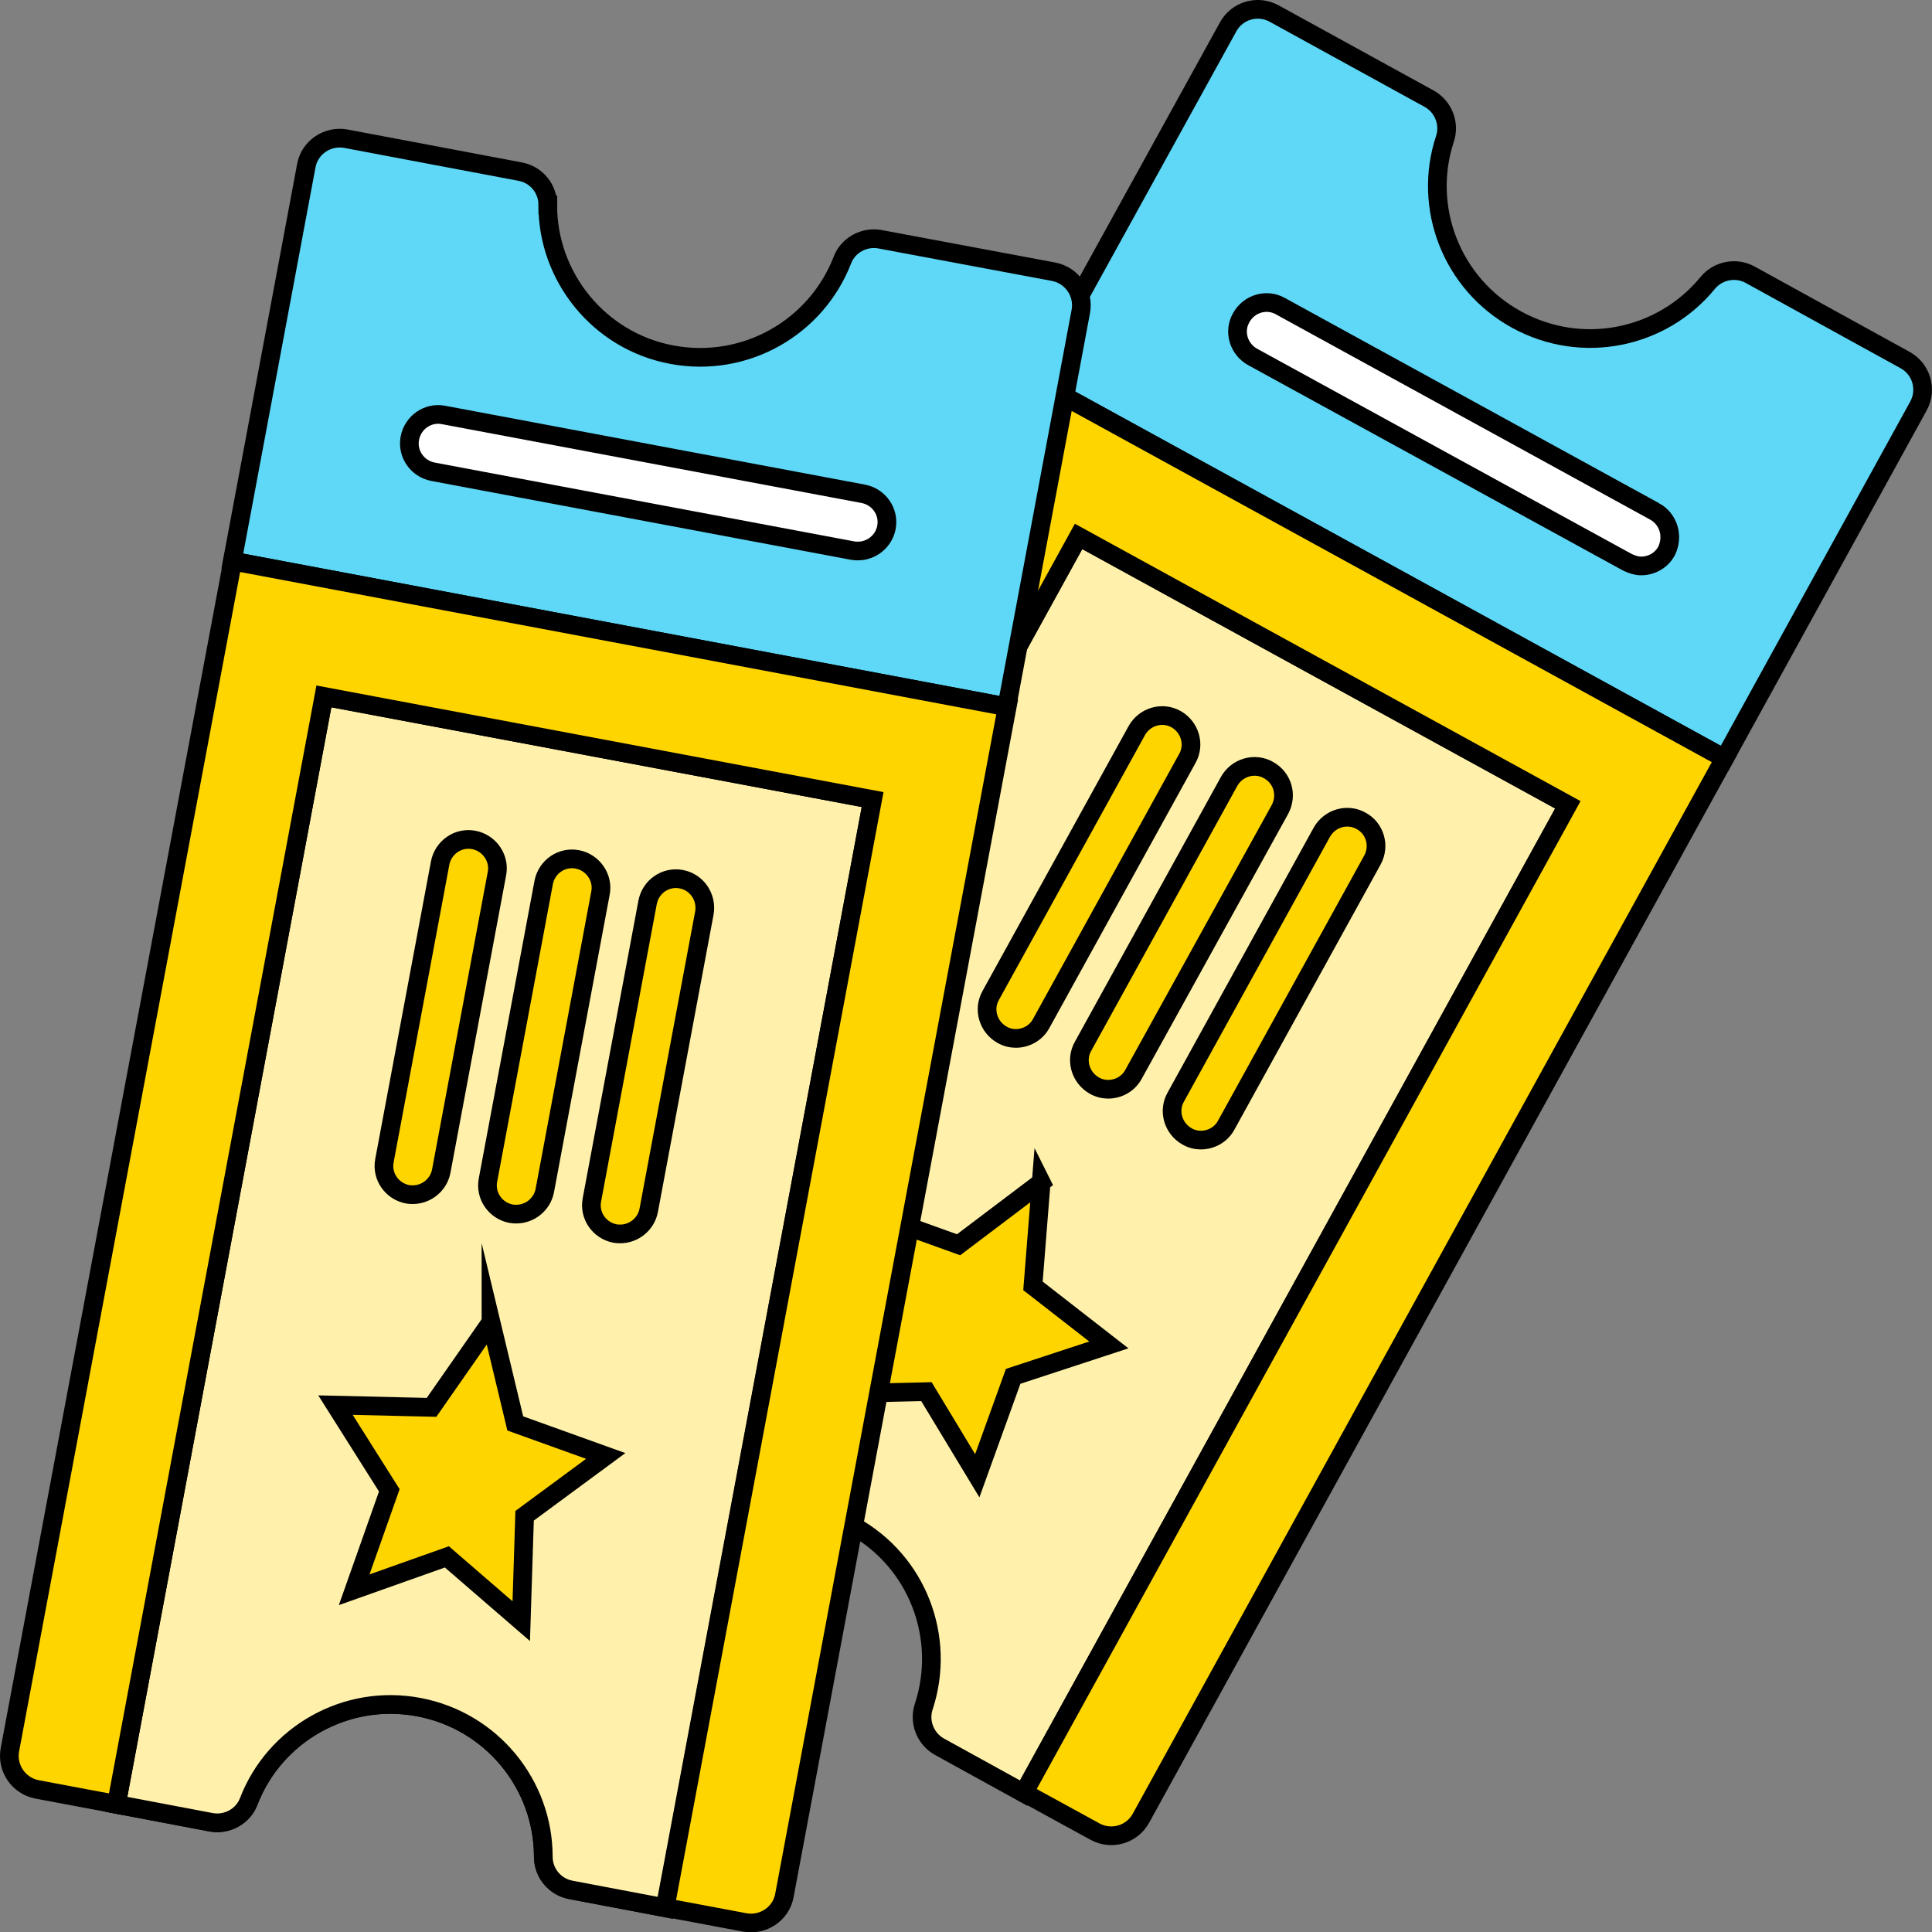
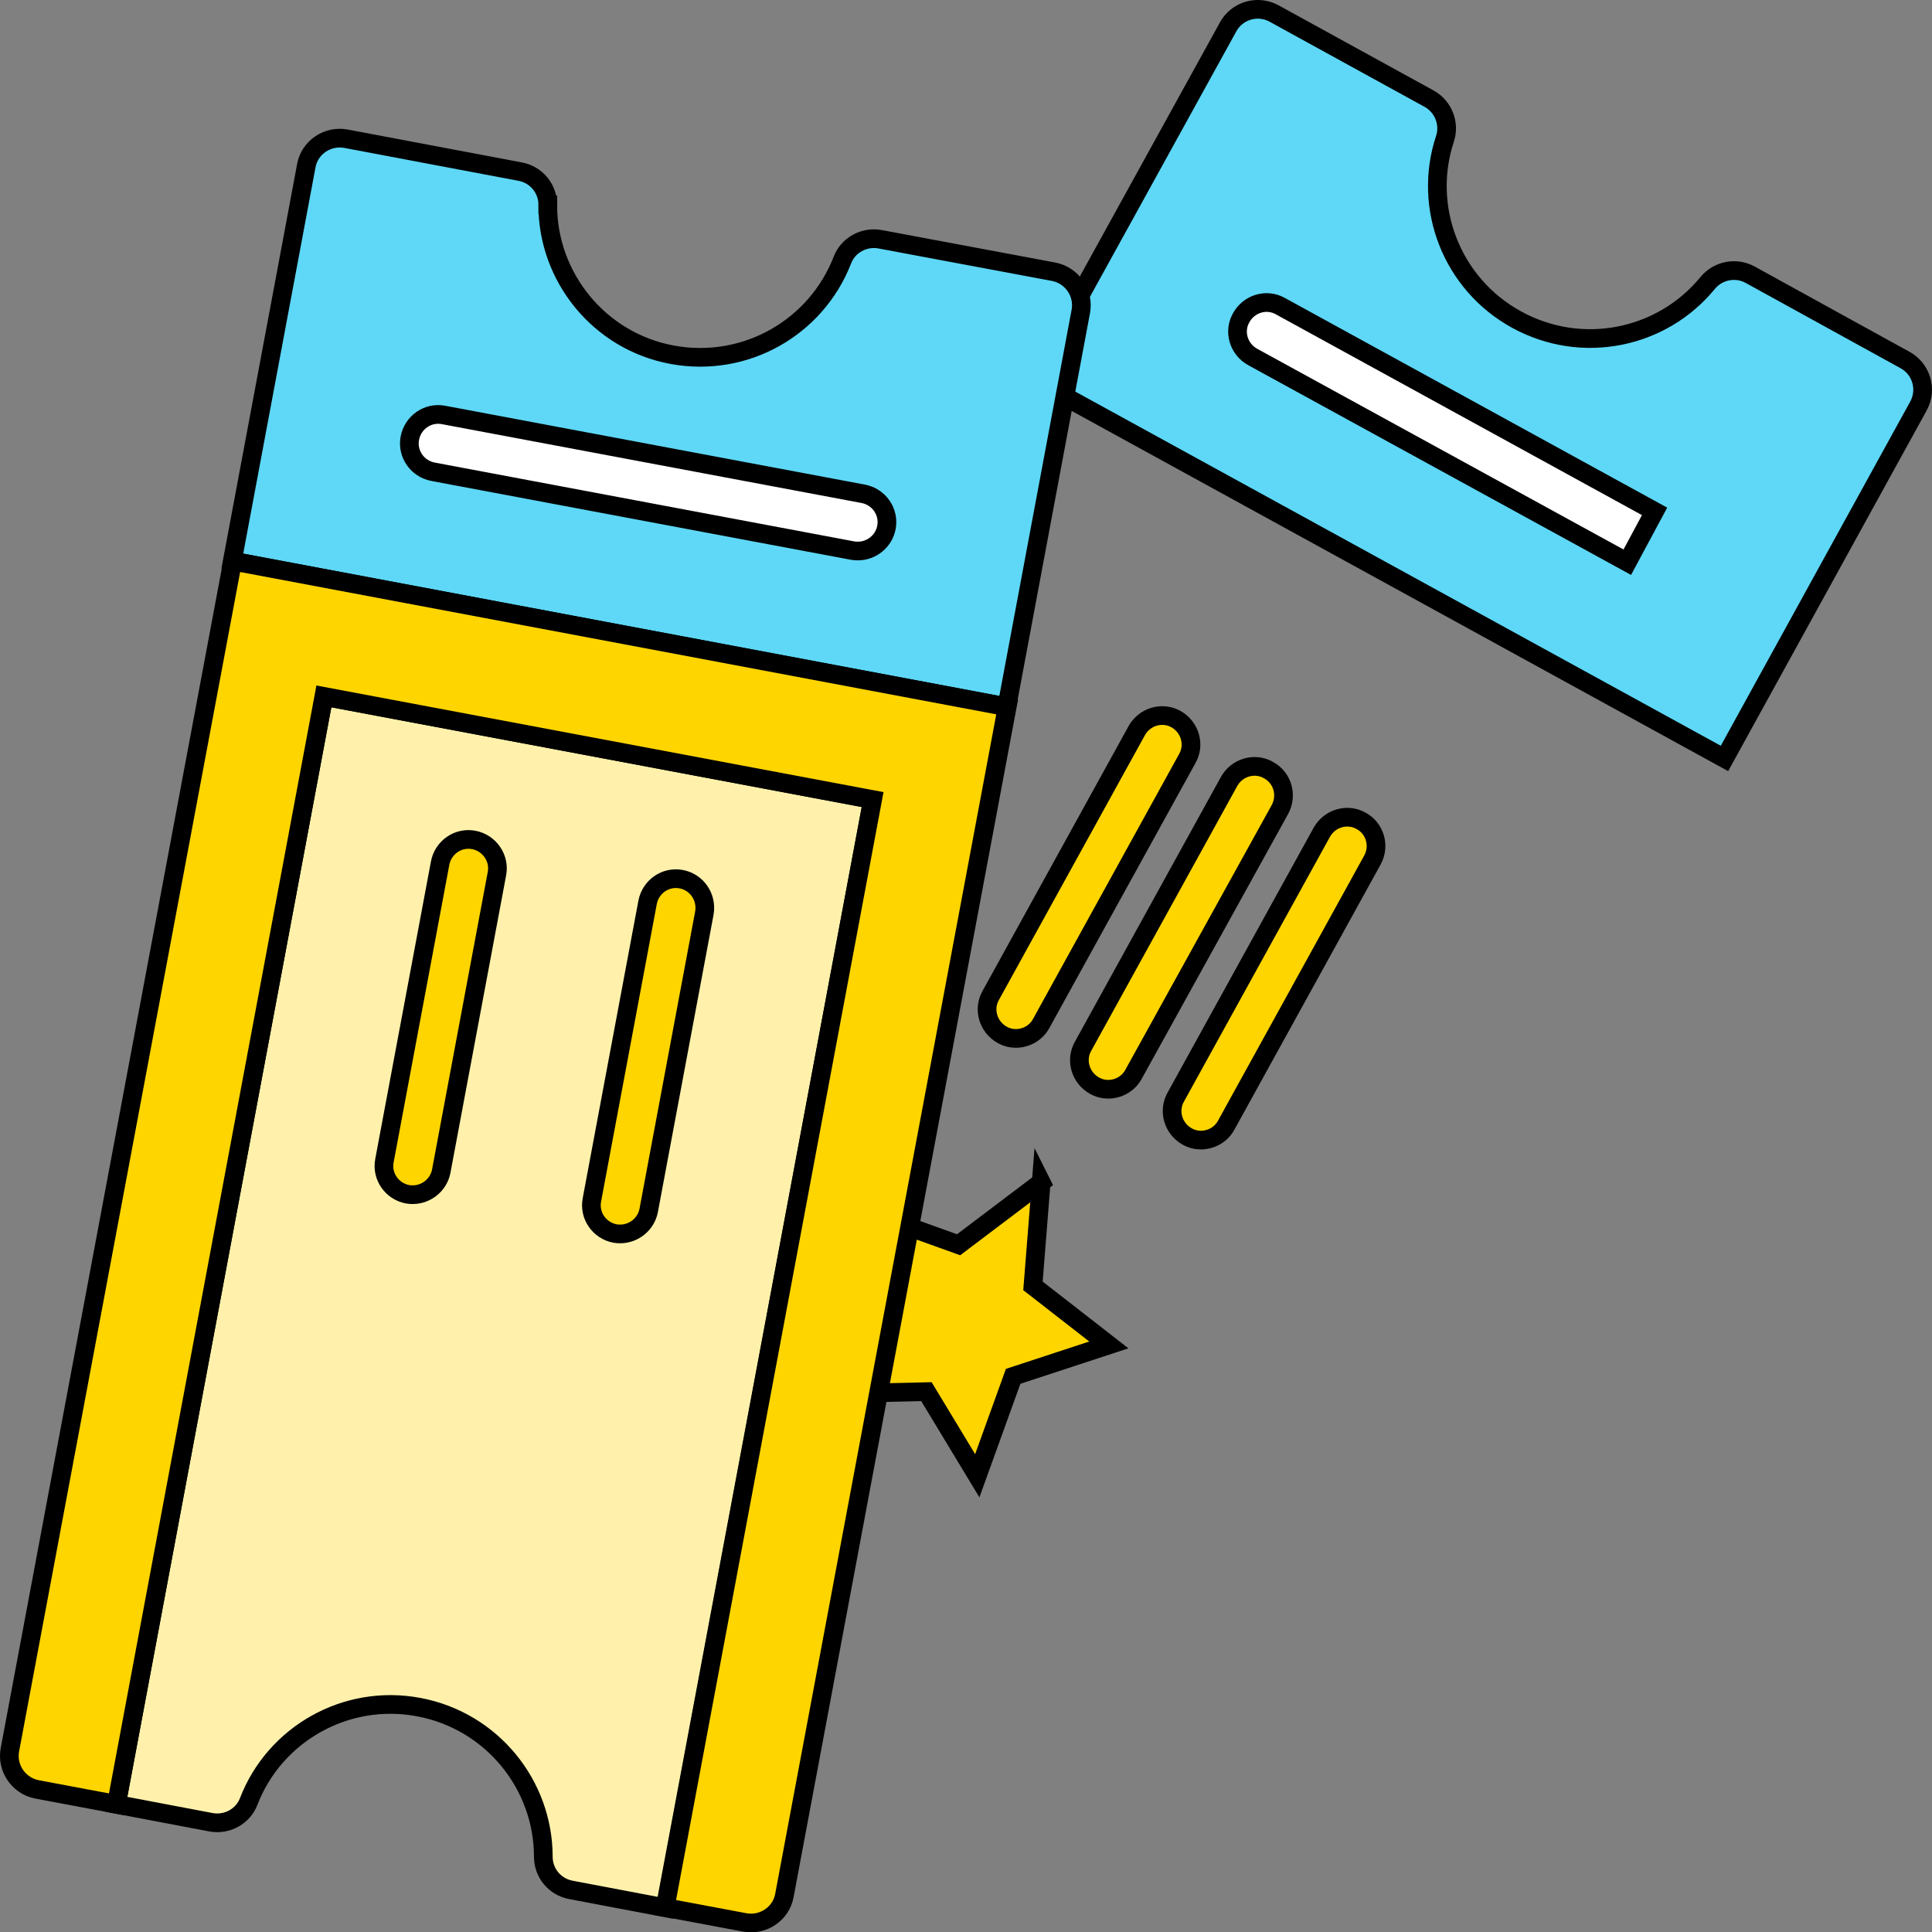
<svg xmlns="http://www.w3.org/2000/svg" id="Layer_2" width="516.87" height="516.97" viewBox="0 0 516.87 516.97">
  <rect x="0" y="0" width="516.87" height="516.97" fill="#808080" stroke="none" />
  <g id="Layer_1-2">
-     <path d="m288.55,143.51l-145.5,264.2,22.5,12.4c3.8,2.1,8.6,1.2,11.4-2.2,12.2-14.9,33.6-19.4,51.1-9.8s25.1,30.1,19.1,48.4c-1.4,4.1.4,8.7,4.2,10.8l22.5,12.4,145.6-264.4-130.9-71.8Z" fill="#fff1ab" stroke="#000" stroke-miterlimit="10" stroke-width="5" />
    <path d="m386.55,37.21c1.4-4.1-.4-8.7-4.2-10.8l-41.5-22.8c-4.4-2.4-9.9-.8-12.3,3.6l-52,94.3,184.8,101.4,51.9-94.3c2.4-4.4.8-9.9-3.6-12.3l-41.4-22.8c-3.8-2.1-8.6-1.2-11.4,2.2-12.2,14.9-33.6,19.4-51.1,9.8s-25.2-30.1-19.2-48.3h0Z" fill="#5ed8f6" stroke="#000" stroke-miterlimit="10" stroke-width="5" />
-     <path d="m120.45,385.01c-2.4,4.4-.8,9.9,3.6,12.3l19,10.4,145.5-264.2,130.9,71.8-145.5,264.3,19,10.4c4.4,2.4,9.9.8,12.3-3.6l156.1-283.5-184.8-101.4L120.45,385.01Z" fill="#ffd500" stroke="#000" stroke-miterlimit="10" stroke-width="5" />
    <path d="m278.55,316.31l-2.2,27.7,20.3,15.8-25.6,8.4-9.6,26.6-13.6-22.5-26.2.6,17.2-22.4-6.6-26.2,24.2,8.7,22.1-16.7Z" fill="#ffd500" stroke="#000" stroke-miterlimit="10" stroke-width="5" />
-     <path d="m86.65,186.31L31.15,482.71l25.3,4.8c4.3.8,8.6-1.6,10.1-5.6,6.9-17.9,25.9-28.9,45.5-25.2,19.6,3.7,33.3,20.8,33.3,40,0,4.4,3.1,8.1,7.4,8.9l25.3,4.8,55.4-296.5-146.8-27.6Z" fill="#fff1ab" stroke="#000" stroke-miterlimit="10" stroke-width="5" />
    <path d="m86.65,186.31L31.15,482.71l25.3,4.8c4.3.8,8.6-1.6,10.1-5.6,6.9-17.9,25.9-28.9,45.5-25.2,19.6,3.7,33.3,20.8,33.3,40,0,4.4,3.1,8.1,7.4,8.9l25.3,4.8,55.4-296.5-146.8-27.6Z" fill="#fff1ab" stroke="#000" stroke-miterlimit="10" stroke-width="5" />
    <path d="m146.55,54.81c0-4.4-3.1-8.1-7.4-8.9l-46.6-8.8c-4.9-.9-9.7,2.3-10.6,7.2l-19.8,105.8,207.2,39,19.8-105.8c.9-4.9-2.3-9.6-7.2-10.6l-46.5-8.7c-4.3-.8-8.6,1.6-10.1,5.6-7,18-25.9,28.9-45.5,25.3s-33.4-20.9-33.3-40.1h0Z" fill="#5ed8f6" stroke="#000" stroke-miterlimit="10" stroke-width="5" />
    <path d="m2.65,468.11c-.9,4.9,2.3,9.6,7.2,10.6l21.3,4,55.5-296.4,146.8,27.6-55.5,296.4,21.3,4c4.9.9,9.7-2.3,10.6-7.2l59.6-318-207.2-39L2.65,468.11Z" fill="#ffd500" stroke="#000" stroke-miterlimit="10" stroke-width="5" />
-     <path d="m131.35,353.71l6.5,27.1,24.2,8.7-21.7,16-.9,28.2-19.9-17.2-24.8,8.8,9.4-26.6-14.4-22.8,25.7.6,15.9-22.8Z" fill="#ffd500" stroke="#000" stroke-miterlimit="10" stroke-width="5" />
-     <path d="m442.65,136.81l-100.1-54.9c-3.7-2.1-8.4-.7-10.5,3.1-2.1,3.7-.7,8.4,3.1,10.5l100.2,54.9c1.2.6,2.5,1,3.7,1,2.7,0,5.4-1.4,6.8-4,1.9-3.9.6-8.5-3.2-10.6Z" fill="#fff" stroke="#000" stroke-miterlimit="10" stroke-width="5" />
+     <path d="m442.65,136.81l-100.1-54.9c-3.7-2.1-8.4-.7-10.5,3.1-2.1,3.7-.7,8.4,3.1,10.5l100.2,54.9Z" fill="#fff" stroke="#000" stroke-miterlimit="10" stroke-width="5" />
    <path d="m314.65,192.41c-3.7-2.1-8.4-.7-10.5,3l-39.1,70.9c-2.1,3.7-.7,8.4,3,10.5,1.2.7,2.5,1,3.7,1,2.7,0,5.4-1.4,6.8-4l39.1-70.9c2.1-3.7.7-8.4-3-10.5h0Z" fill="#ffd500" stroke="#000" stroke-miterlimit="10" stroke-width="5" />
    <path d="m339.35,206.01c-3.7-2.1-8.4-.7-10.5,3l-39.1,70.9c-2.1,3.7-.7,8.4,3,10.5,1.2.7,2.5,1,3.7,1,2.7,0,5.4-1.4,6.8-4l39.2-70.9c2-3.8.7-8.4-3.1-10.5h0Z" fill="#ffd500" stroke="#000" stroke-miterlimit="10" stroke-width="5" />
    <path d="m364.15,219.61c-3.7-2.1-8.4-.7-10.5,3l-39.1,70.9c-2.1,3.7-.7,8.4,3,10.5,1.2.7,2.5,1,3.7,1,2.7,0,5.4-1.4,6.8-4l39.1-70.9c2.1-3.8.7-8.5-3-10.5h0Z" fill="#ffd500" stroke="#000" stroke-miterlimit="10" stroke-width="5" />
    <path d="m230.95,132.11l-112.3-21.1c-4.2-.8-8.2,2-9,6.2s2,8.2,6.2,9l112.3,21.1c.5.1,1,.1,1.4.1,3.6,0,6.9-2.6,7.6-6.3.8-4.2-2-8.2-6.2-9Z" fill="#fff" stroke="#000" stroke-miterlimit="10" stroke-width="5" />
    <path d="m126.75,224.71c-4.2-.8-8.2,2-9,6.2l-14.9,79.6c-.8,4.2,2,8.2,6.2,9,.5.1,1,.1,1.4.1,3.6,0,6.9-2.6,7.6-6.3l14.9-79.6c.8-4.1-2-8.2-6.2-9h0Z" fill="#ffd500" stroke="#000" stroke-miterlimit="10" stroke-width="5" />
-     <path d="m154.45,229.91c-4.2-.8-8.2,2-9,6.2l-14.9,79.6c-.8,4.2,2,8.2,6.2,9,.5.1,1,.1,1.4.1,3.6,0,6.9-2.6,7.6-6.3l14.9-79.6c.8-4.1-2-8.2-6.2-9Z" fill="#ffd500" stroke="#000" stroke-miterlimit="10" stroke-width="5" />
    <path d="m182.25,235.21c-4.2-.8-8.2,2-9,6.2l-14.9,79.6c-.8,4.2,2,8.2,6.2,9,.5.1,1,.1,1.4.1,3.6,0,6.9-2.6,7.6-6.3l14.9-79.6c.7-4.2-2-8.2-6.2-9h0Z" fill="#ffd500" stroke="#000" stroke-miterlimit="10" stroke-width="5" />
  </g>
</svg>